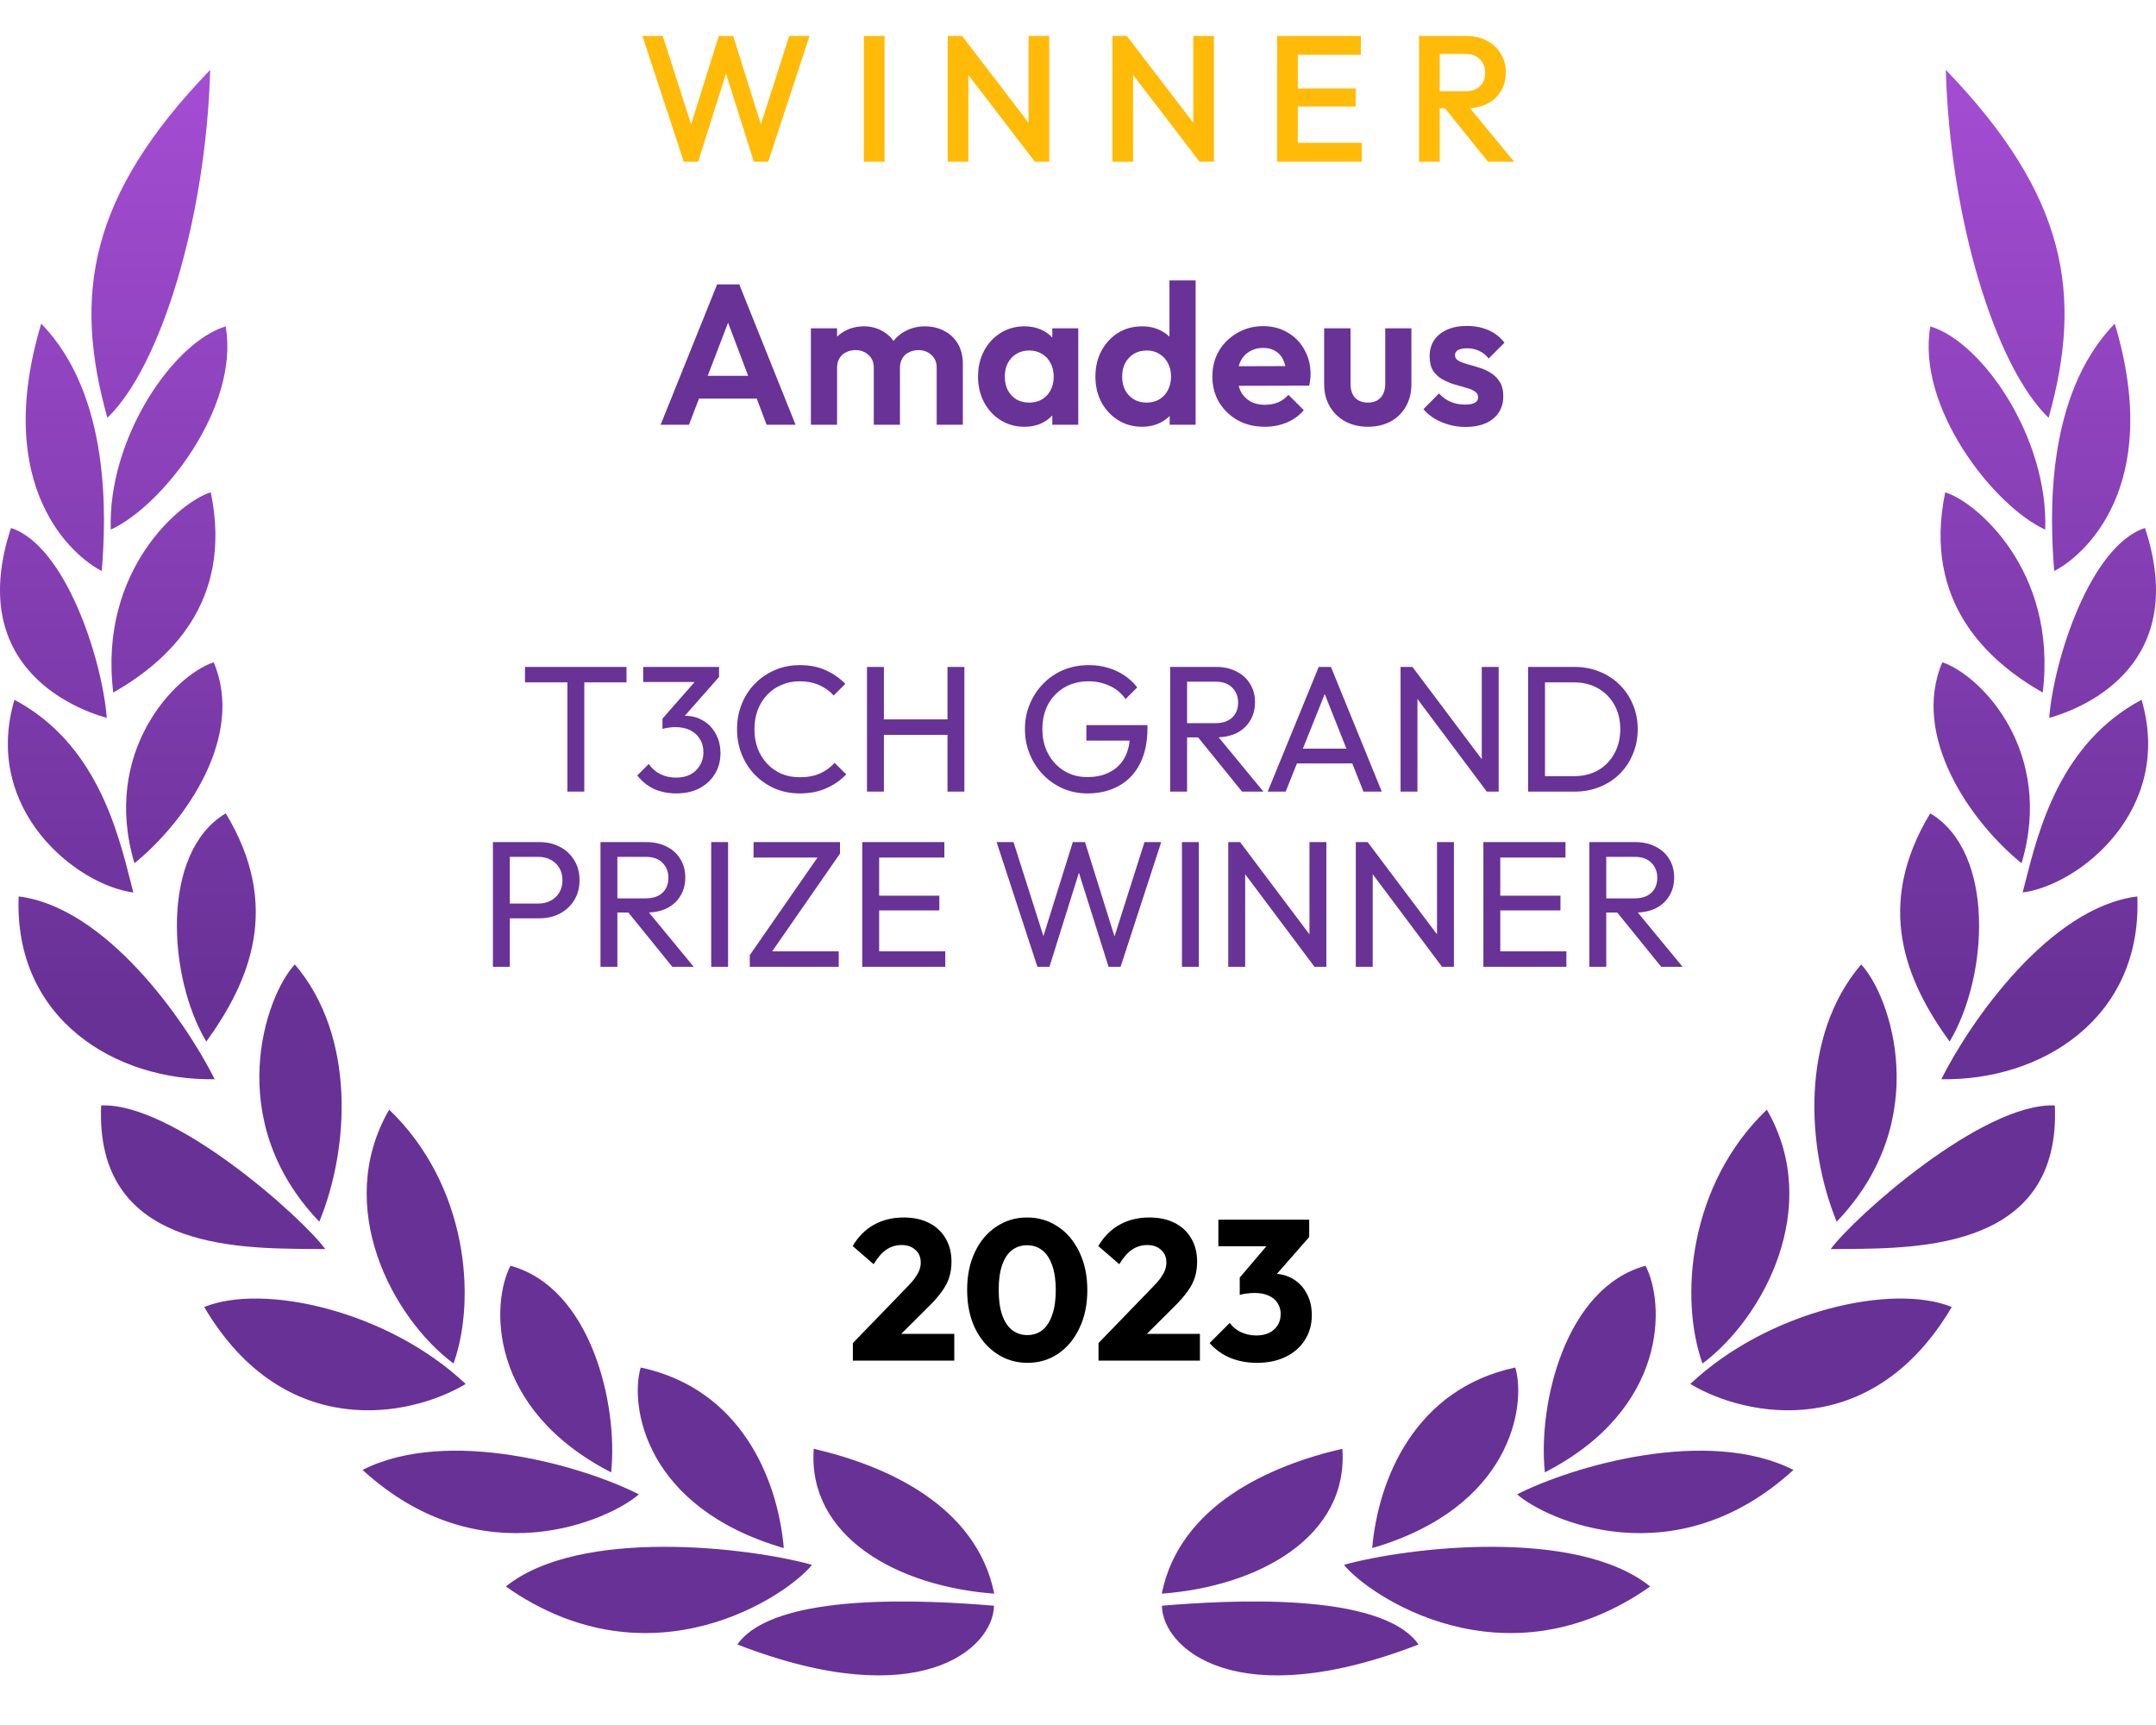
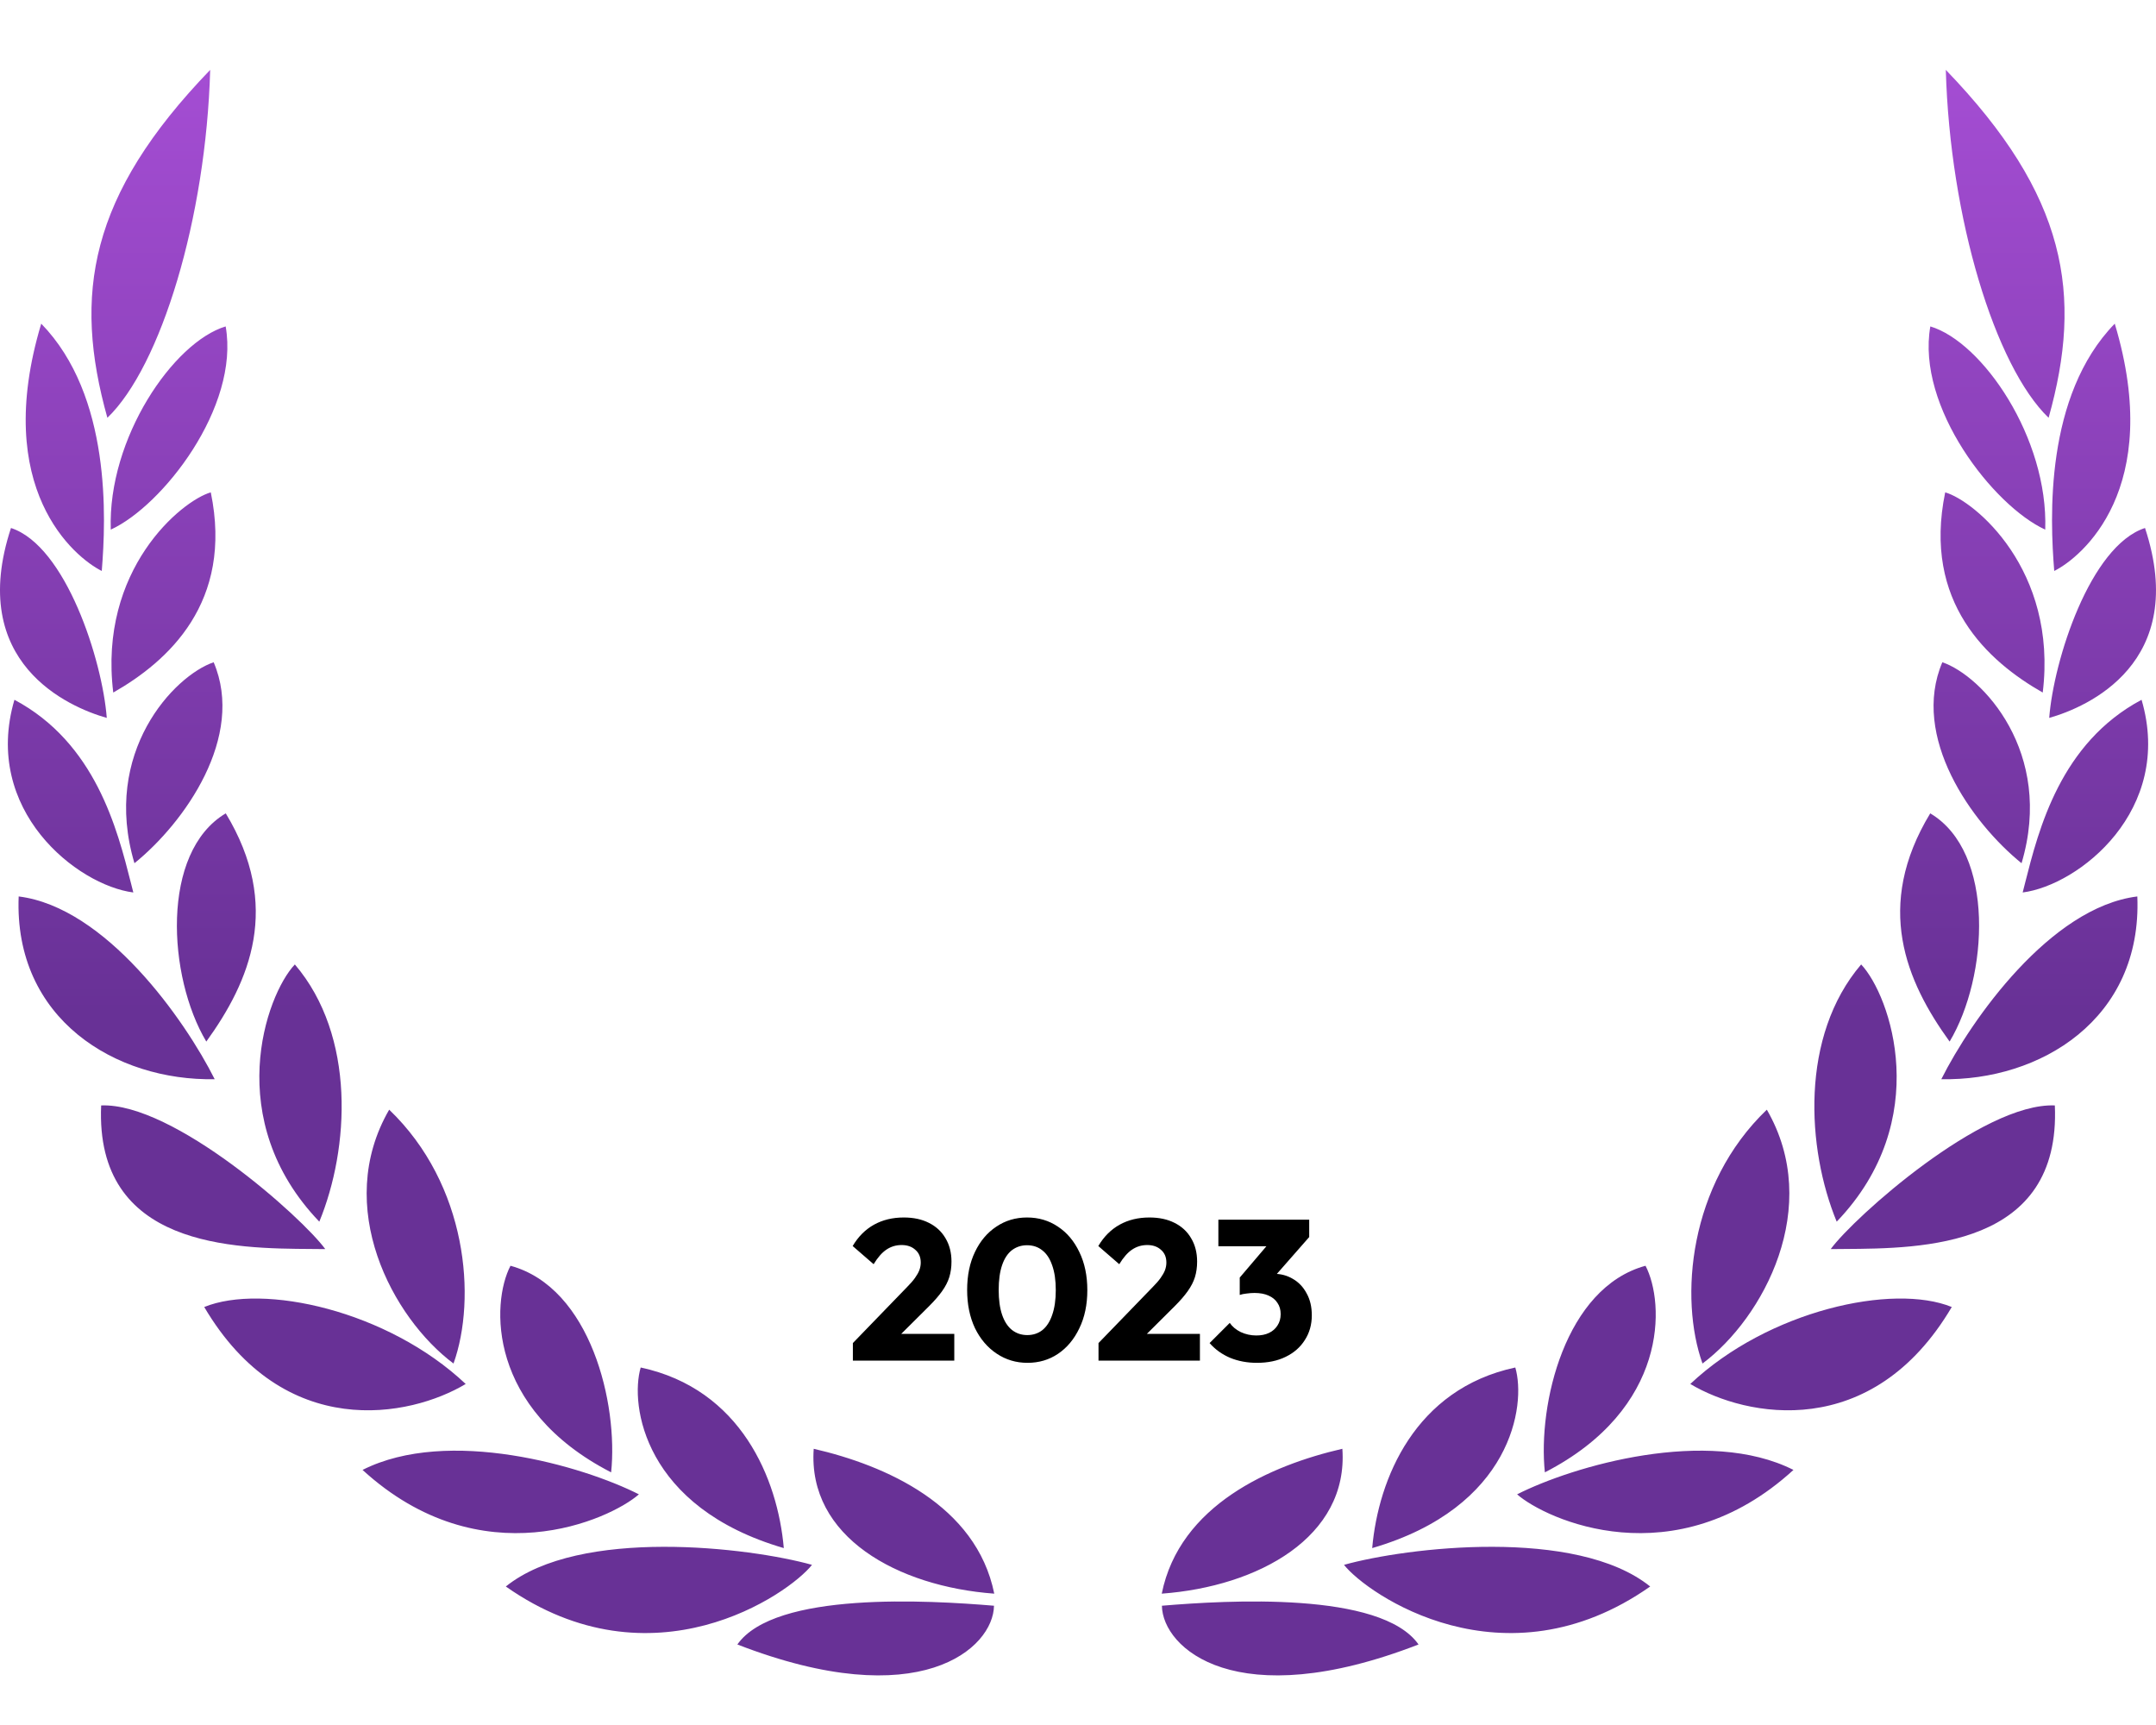
<svg xmlns="http://www.w3.org/2000/svg" width="160" height="128" viewBox="0 0 160 128" fill="none">
  <g clip-path="url(#clip0_299_4749)">
    <path fill-rule="evenodd" clip-rule="evenodd" d="M15.598 5.185C6.596 14.514 5.409 21.865 7.969 31.002C11.941 27.179 15.29 16.186 15.598 5.185ZM21.881 71.564C19.712 73.863 16.471 83.122 23.697 90.651C25.93 85.228 26.424 76.885 21.881 71.564ZM33.656 101.178C35.382 96.35 34.695 87.911 28.882 82.341C24.711 89.55 29.119 97.784 33.656 101.178ZM16.754 60.353C11.903 63.234 12.442 72.48 15.31 77.288C18.55 72.806 20.918 67.236 16.754 60.353ZM15.856 49.141C12.917 50.14 7.527 55.832 9.978 64.053C13.706 61.038 18.21 54.667 15.856 49.141ZM15.643 36.534C13.475 37.155 7.289 42.258 8.405 51.389C12.467 49.077 17.331 44.704 15.643 36.534ZM8.22 39.3C12.057 37.545 17.8 30.201 16.747 24.221C12.878 25.38 7.989 32.506 8.22 39.3ZM34.56 102.695C28.766 97.233 19.519 95.204 15.156 96.984C21.078 107.023 30.434 105.167 34.56 102.695ZM45.353 109.252C45.885 104.2 43.851 95.549 37.884 93.923C36.44 96.689 36.17 104.533 45.353 109.252ZM47.413 110.884C43.248 108.771 33.258 105.864 26.905 109.072C35.722 117.134 45.276 112.76 47.413 110.884ZM58.167 114.873C57.718 109.745 54.997 103.067 47.547 101.472C46.732 104.257 47.785 111.851 58.167 114.873ZM60.259 116.116C55.639 114.822 43.024 113.305 37.538 117.723C48.401 125.349 58.552 118.286 60.259 116.116ZM73.785 118.254C72.457 111.672 65.694 108.727 60.387 107.504C59.925 114.041 66.611 117.723 73.785 118.254ZM54.721 122.025C68.261 127.276 73.721 122.301 73.766 119.15C68.967 118.747 57.5 118.062 54.721 122.025ZM7.507 82.026C7.042 92.577 17.358 92.642 23.13 92.678C23.485 92.681 23.823 92.683 24.139 92.687C22.42 90.331 12.878 81.809 7.507 82.026ZM1.386 66.519C1.014 75.636 8.605 80.221 15.932 80.08C13.725 75.675 7.847 67.319 1.386 66.519ZM9.894 66.224C9.838 66.004 9.78 65.775 9.72 65.537C8.704 61.524 7.087 55.13 1.071 51.926C-1.335 60.116 5.717 65.686 9.894 66.224ZM7.924 53.271C7.597 49 4.889 40.51 0.815 39.178C-2.484 49.199 5.114 52.477 7.924 53.271ZM7.552 42.367C7.867 38.474 8.271 29.369 3.06 24.016C-0.629 36.291 5.537 41.362 7.552 42.367ZM126.345 101.178C124.619 96.35 125.305 87.911 131.119 82.341C135.29 89.55 130.881 97.784 126.345 101.178ZM138.119 71.564C140.288 73.863 143.529 83.122 136.304 90.651C134.071 85.228 133.576 76.885 138.119 71.564ZM144.401 5.185C153.404 14.514 154.591 21.865 152.03 31.002C148.059 27.179 144.709 16.186 144.401 5.185ZM143.246 60.353C148.097 63.234 147.558 72.48 144.684 77.288C141.443 72.806 139.075 67.236 143.246 60.353ZM144.144 49.141C147.083 50.14 152.473 55.832 150.022 64.053C146.294 61.038 141.789 54.667 144.144 49.141ZM144.356 36.534C146.525 37.155 152.711 42.258 151.594 51.389C147.533 49.077 142.669 44.704 144.356 36.534ZM151.78 39.3C147.943 37.545 142.2 30.201 143.253 24.221C147.122 25.38 152.011 32.506 151.78 39.3ZM125.44 102.695C131.234 97.233 140.481 95.204 144.844 96.984C138.921 107.023 129.566 105.167 125.44 102.695ZM114.647 109.252C114.114 104.2 116.149 95.549 122.116 93.923C123.56 96.689 123.829 104.533 114.647 109.252ZM112.587 110.884C116.752 108.771 126.742 105.864 133.095 109.072C124.278 117.134 114.724 112.76 112.587 110.884ZM101.833 114.873C102.282 109.745 105.003 103.067 112.453 101.472C113.268 104.257 112.215 111.851 101.833 114.873ZM99.741 116.116C104.361 114.822 116.976 113.305 122.463 117.723C111.599 125.349 101.448 118.286 99.741 116.116ZM86.215 118.254C87.543 111.672 94.306 108.727 99.619 107.504C100.081 114.041 93.395 117.723 86.215 118.254ZM105.272 122.025C91.733 127.276 86.272 122.301 86.227 119.15C91.027 118.747 102.494 118.062 105.272 122.025ZM136.869 92.678C142.642 92.642 152.958 92.577 152.493 82.026C147.122 81.809 137.58 90.331 135.86 92.687C136.177 92.683 136.515 92.681 136.869 92.678ZM158.614 66.519C158.986 75.636 151.395 80.221 144.068 80.08C146.275 75.675 152.153 67.319 158.614 66.519ZM150.28 65.537C150.22 65.775 150.162 66.004 150.106 66.224C154.283 65.686 161.335 60.116 158.929 51.926C152.913 55.13 151.296 61.524 150.28 65.537ZM152.075 53.271C152.403 49 155.11 40.51 159.185 39.178C162.483 49.199 154.886 52.477 152.075 53.271ZM152.448 42.367C152.133 38.474 151.729 29.369 156.939 24.016C160.629 36.291 154.462 41.362 152.448 42.367Z" fill="url(#paint0_linear_299_4749)" />
-     <path d="M49.026 31.519L53.219 21.104H54.863L59.041 31.519H56.893L53.663 22.97H54.404L51.13 31.519H49.026ZM51.248 29.578V27.889H56.848V29.578H51.248ZM60.179 31.519V24.363H62.12V31.519H60.179ZM64.846 31.519V27.296C64.846 26.881 64.713 26.561 64.446 26.333C64.189 26.096 63.868 25.978 63.483 25.978C63.226 25.978 62.994 26.032 62.787 26.141C62.579 26.239 62.416 26.388 62.298 26.585C62.179 26.783 62.12 27.02 62.12 27.296L61.365 26.926C61.365 26.373 61.483 25.894 61.72 25.489C61.967 25.084 62.298 24.773 62.713 24.556C63.128 24.328 63.597 24.215 64.12 24.215C64.614 24.215 65.063 24.328 65.468 24.556C65.873 24.773 66.194 25.084 66.431 25.489C66.668 25.884 66.787 26.363 66.787 26.926V31.519H64.846ZM69.513 31.519V27.296C69.513 26.881 69.379 26.561 69.113 26.333C68.856 26.096 68.535 25.978 68.15 25.978C67.903 25.978 67.671 26.032 67.454 26.141C67.246 26.239 67.083 26.388 66.965 26.585C66.846 26.783 66.787 27.02 66.787 27.296L65.676 27.03C65.715 26.457 65.868 25.963 66.135 25.548C66.402 25.123 66.752 24.798 67.187 24.57C67.621 24.333 68.105 24.215 68.639 24.215C69.172 24.215 69.651 24.328 70.076 24.556C70.5 24.773 70.836 25.089 71.083 25.504C71.33 25.919 71.454 26.412 71.454 26.985V31.519H69.513ZM76.019 31.667C75.367 31.667 74.78 31.504 74.256 31.178C73.733 30.852 73.323 30.407 73.027 29.845C72.73 29.282 72.582 28.649 72.582 27.948C72.582 27.237 72.73 26.6 73.027 26.037C73.323 25.474 73.733 25.03 74.256 24.704C74.78 24.378 75.367 24.215 76.019 24.215C76.533 24.215 76.992 24.319 77.397 24.526C77.802 24.733 78.123 25.025 78.36 25.4C78.607 25.765 78.74 26.18 78.76 26.645V29.222C78.74 29.696 78.607 30.116 78.36 30.482C78.123 30.847 77.802 31.138 77.397 31.356C76.992 31.563 76.533 31.667 76.019 31.667ZM76.375 29.874C76.918 29.874 77.358 29.696 77.693 29.341C78.029 28.975 78.197 28.506 78.197 27.933C78.197 27.558 78.118 27.227 77.96 26.941C77.812 26.645 77.6 26.417 77.323 26.259C77.056 26.091 76.74 26.007 76.375 26.007C76.019 26.007 75.703 26.091 75.427 26.259C75.16 26.417 74.948 26.645 74.79 26.941C74.641 27.227 74.567 27.558 74.567 27.933C74.567 28.319 74.641 28.659 74.79 28.956C74.948 29.242 75.16 29.469 75.427 29.637C75.703 29.795 76.019 29.874 76.375 29.874ZM78.093 31.519V29.593L78.404 27.845L78.093 26.126V24.363H80.019V31.519H78.093ZM84.758 31.667C84.097 31.667 83.504 31.504 82.981 31.178C82.457 30.852 82.042 30.407 81.736 29.845C81.44 29.282 81.292 28.649 81.292 27.948C81.292 27.237 81.44 26.6 81.736 26.037C82.042 25.474 82.452 25.03 82.966 24.704C83.489 24.378 84.087 24.215 84.758 24.215C85.272 24.215 85.731 24.319 86.136 24.526C86.551 24.733 86.882 25.025 87.129 25.4C87.385 25.765 87.524 26.18 87.543 26.645V29.193C87.524 29.657 87.391 30.077 87.144 30.452C86.897 30.827 86.566 31.123 86.151 31.341C85.736 31.558 85.272 31.667 84.758 31.667ZM85.084 29.874C85.45 29.874 85.766 29.795 86.032 29.637C86.309 29.469 86.521 29.242 86.669 28.956C86.828 28.659 86.906 28.319 86.906 27.933C86.906 27.558 86.828 27.227 86.669 26.941C86.521 26.645 86.309 26.417 86.032 26.259C85.766 26.091 85.455 26.007 85.099 26.007C84.734 26.007 84.413 26.091 84.136 26.259C83.87 26.427 83.657 26.654 83.499 26.941C83.351 27.227 83.277 27.558 83.277 27.933C83.277 28.319 83.351 28.659 83.499 28.956C83.657 29.242 83.874 29.469 84.151 29.637C84.427 29.795 84.739 29.874 85.084 29.874ZM88.729 31.519H86.803V29.593L87.114 27.845L86.788 26.126V20.807H88.729V31.519ZM93.868 31.667C93.117 31.667 92.451 31.509 91.868 31.193C91.285 30.867 90.821 30.422 90.475 29.859C90.139 29.296 89.972 28.654 89.972 27.933C89.972 27.222 90.135 26.59 90.46 26.037C90.796 25.474 91.251 25.03 91.823 24.704C92.396 24.368 93.033 24.2 93.734 24.2C94.426 24.2 95.033 24.358 95.557 24.674C96.09 24.98 96.505 25.405 96.801 25.948C97.107 26.482 97.26 27.089 97.26 27.77C97.26 27.899 97.251 28.032 97.231 28.17C97.221 28.299 97.196 28.447 97.157 28.615L91.142 28.63V27.178L96.253 27.163L95.468 27.77C95.448 27.346 95.369 26.99 95.231 26.704C95.102 26.417 94.91 26.2 94.653 26.052C94.406 25.894 94.1 25.815 93.734 25.815C93.349 25.815 93.013 25.904 92.727 26.081C92.441 26.249 92.219 26.491 92.06 26.807C91.912 27.114 91.838 27.479 91.838 27.904C91.838 28.338 91.917 28.719 92.075 29.044C92.243 29.36 92.48 29.607 92.786 29.785C93.093 29.953 93.448 30.037 93.853 30.037C94.219 30.037 94.549 29.978 94.846 29.859C95.142 29.731 95.399 29.543 95.616 29.296L96.757 30.437C96.411 30.842 95.986 31.148 95.483 31.356C94.989 31.563 94.451 31.667 93.868 31.667ZM101.513 31.667C100.88 31.667 100.317 31.533 99.824 31.267C99.34 31 98.959 30.63 98.683 30.156C98.406 29.681 98.268 29.133 98.268 28.511V24.363H100.224V28.467C100.224 28.763 100.273 29.02 100.372 29.237C100.471 29.445 100.619 29.602 100.816 29.711C101.014 29.82 101.246 29.874 101.513 29.874C101.917 29.874 102.234 29.751 102.461 29.504C102.688 29.257 102.801 28.911 102.801 28.467V24.363H104.742V28.511C104.742 29.143 104.604 29.696 104.327 30.17C104.061 30.645 103.68 31.015 103.187 31.282C102.703 31.538 102.145 31.667 101.513 31.667ZM108.747 31.681C108.342 31.681 107.942 31.627 107.547 31.519C107.162 31.41 106.806 31.262 106.48 31.074C106.154 30.877 105.873 30.64 105.636 30.363L106.791 29.193C107.038 29.469 107.325 29.677 107.651 29.815C107.977 29.953 108.337 30.022 108.732 30.022C109.048 30.022 109.285 29.978 109.443 29.889C109.611 29.8 109.695 29.667 109.695 29.489C109.695 29.291 109.606 29.138 109.428 29.03C109.26 28.921 109.038 28.832 108.762 28.763C108.485 28.684 108.194 28.6 107.888 28.511C107.591 28.412 107.305 28.289 107.028 28.141C106.752 27.983 106.525 27.77 106.347 27.504C106.179 27.227 106.095 26.872 106.095 26.437C106.095 25.983 106.204 25.588 106.421 25.252C106.648 24.916 106.969 24.654 107.384 24.467C107.799 24.279 108.288 24.185 108.851 24.185C109.443 24.185 109.977 24.289 110.451 24.496C110.935 24.704 111.335 25.015 111.651 25.43L110.48 26.6C110.263 26.333 110.016 26.141 109.739 26.022C109.473 25.904 109.181 25.845 108.865 25.845C108.579 25.845 108.357 25.889 108.199 25.978C108.051 26.067 107.977 26.19 107.977 26.348C107.977 26.526 108.06 26.664 108.228 26.763C108.406 26.862 108.633 26.951 108.91 27.03C109.186 27.099 109.473 27.183 109.769 27.282C110.075 27.37 110.362 27.499 110.628 27.667C110.905 27.835 111.127 28.057 111.295 28.333C111.473 28.61 111.562 28.965 111.562 29.4C111.562 30.101 111.31 30.659 110.806 31.074C110.302 31.479 109.616 31.681 108.747 31.681Z" fill="#693296" />
-     <path d="M42.107 58.741V49.754H43.361V58.741H42.107ZM38.961 50.634V49.487H46.494V50.634H38.961ZM50.187 58.874C49.583 58.874 49.032 58.763 48.534 58.541C48.045 58.31 47.632 57.976 47.294 57.541L48.147 56.687C48.352 56.998 48.632 57.247 48.987 57.434C49.343 57.612 49.738 57.701 50.174 57.701C50.583 57.701 50.934 57.625 51.227 57.474C51.529 57.314 51.765 57.092 51.934 56.807C52.112 56.523 52.201 56.194 52.201 55.821C52.201 55.438 52.112 55.11 51.934 54.834C51.765 54.55 51.525 54.332 51.214 54.181C50.903 54.03 50.534 53.954 50.107 53.954C49.947 53.954 49.787 53.967 49.627 53.994C49.467 54.012 49.312 54.043 49.161 54.087L49.694 53.367C49.863 53.287 50.045 53.225 50.241 53.181C50.436 53.136 50.632 53.114 50.827 53.114C51.325 53.114 51.77 53.23 52.161 53.461C52.561 53.692 52.876 54.016 53.107 54.434C53.347 54.852 53.467 55.336 53.467 55.887C53.467 56.474 53.325 56.994 53.041 57.447C52.765 57.892 52.383 58.243 51.894 58.501C51.405 58.75 50.836 58.874 50.187 58.874ZM49.161 54.087V53.327L51.867 50.247L53.361 50.234L50.574 53.394L49.161 54.087ZM47.734 50.607V49.487H53.361V50.234L52.267 50.607H47.734ZM59.362 58.874C58.695 58.874 58.077 58.754 57.508 58.514C56.94 58.265 56.442 57.923 56.015 57.487C55.597 57.052 55.273 56.545 55.042 55.967C54.811 55.39 54.695 54.772 54.695 54.114C54.695 53.447 54.811 52.825 55.042 52.247C55.273 51.67 55.597 51.167 56.015 50.741C56.442 50.305 56.935 49.967 57.495 49.727C58.064 49.478 58.682 49.354 59.348 49.354C60.077 49.354 60.717 49.478 61.268 49.727C61.819 49.976 62.308 50.314 62.735 50.741L61.868 51.607C61.575 51.279 61.215 51.021 60.788 50.834C60.371 50.647 59.891 50.554 59.348 50.554C58.859 50.554 58.411 50.643 58.002 50.821C57.593 50.99 57.237 51.234 56.935 51.554C56.633 51.874 56.397 52.252 56.228 52.687C56.068 53.123 55.988 53.599 55.988 54.114C55.988 54.63 56.068 55.105 56.228 55.541C56.397 55.976 56.633 56.354 56.935 56.674C57.237 56.994 57.593 57.243 58.002 57.421C58.411 57.59 58.859 57.674 59.348 57.674C59.926 57.674 60.428 57.581 60.855 57.394C61.282 57.199 61.642 56.936 61.935 56.607L62.802 57.461C62.375 57.905 61.873 58.252 61.295 58.501C60.726 58.75 60.082 58.874 59.362 58.874ZM64.341 58.741V49.487H65.595V58.741H64.341ZM70.315 58.741V49.487H71.568V58.741H70.315ZM65.195 54.527V53.381H70.621V54.527H65.195ZM80.716 58.874C80.067 58.874 79.458 58.754 78.889 58.514C78.329 58.265 77.836 57.923 77.409 57.487C76.991 57.052 76.662 56.545 76.422 55.967C76.182 55.39 76.062 54.767 76.062 54.101C76.062 53.434 76.182 52.816 76.422 52.247C76.662 51.67 76.996 51.163 77.422 50.727C77.849 50.292 78.347 49.954 78.916 49.714C79.493 49.474 80.12 49.354 80.796 49.354C81.533 49.354 82.213 49.496 82.836 49.781C83.458 50.065 83.978 50.474 84.396 51.007L83.529 51.874C83.236 51.447 82.849 51.123 82.369 50.901C81.889 50.67 81.365 50.554 80.796 50.554C80.12 50.554 79.52 50.705 78.996 51.007C78.48 51.31 78.076 51.727 77.782 52.261C77.498 52.794 77.356 53.407 77.356 54.101C77.356 54.803 77.502 55.421 77.796 55.954C78.089 56.487 78.484 56.905 78.982 57.207C79.48 57.51 80.049 57.661 80.689 57.661C81.338 57.661 81.898 57.536 82.369 57.287C82.849 57.038 83.218 56.674 83.476 56.194C83.733 55.705 83.862 55.11 83.862 54.407L84.622 54.954H80.622V53.807H85.156V53.994C85.156 55.07 84.965 55.972 84.582 56.701C84.209 57.421 83.684 57.963 83.009 58.327C82.342 58.692 81.578 58.874 80.716 58.874ZM87.681 54.714V53.661H90.188C90.73 53.661 91.148 53.523 91.442 53.247C91.735 52.972 91.882 52.599 91.882 52.127C91.882 51.683 91.735 51.314 91.442 51.021C91.157 50.727 90.744 50.581 90.201 50.581H87.681V49.487H90.242C90.828 49.487 91.339 49.603 91.775 49.834C92.21 50.056 92.544 50.363 92.775 50.754C93.015 51.145 93.135 51.594 93.135 52.101C93.135 52.625 93.015 53.083 92.775 53.474C92.544 53.865 92.21 54.172 91.775 54.394C91.339 54.607 90.828 54.714 90.242 54.714H87.681ZM86.841 58.741V49.487H88.095V58.741H86.841ZM92.175 58.741L88.815 54.594L90.001 54.181L93.761 58.741H92.175ZM94.078 58.741L97.865 49.487H98.771L102.545 58.741H101.185L98.078 50.914H98.545L95.411 58.741H94.078ZM95.878 56.647V55.554H100.745V56.647H95.878ZM103.938 58.741V49.487H104.818L105.191 50.941V58.741H103.938ZM110.338 58.741L104.658 51.154L104.818 49.487L110.511 57.061L110.338 58.741ZM110.338 58.741L109.964 57.367V49.487H111.218V58.741H110.338ZM114.231 58.741V57.594H116.804C117.488 57.594 118.088 57.447 118.604 57.154C119.12 56.852 119.52 56.438 119.804 55.914C120.097 55.39 120.244 54.785 120.244 54.101C120.244 53.425 120.097 52.825 119.804 52.301C119.511 51.776 119.106 51.367 118.591 51.074C118.075 50.781 117.48 50.634 116.804 50.634H114.244V49.487H116.831C117.506 49.487 118.128 49.603 118.697 49.834C119.275 50.065 119.773 50.39 120.191 50.807C120.617 51.225 120.946 51.714 121.177 52.274C121.417 52.834 121.537 53.447 121.537 54.114C121.537 54.772 121.417 55.385 121.177 55.954C120.946 56.514 120.622 57.003 120.204 57.421C119.786 57.839 119.288 58.163 118.711 58.394C118.142 58.625 117.524 58.741 116.857 58.741H114.231ZM113.404 58.741V49.487H114.657V58.741H113.404ZM37.421 68.141V67.047H39.941C40.288 67.047 40.594 66.976 40.861 66.834C41.137 66.692 41.35 66.492 41.501 66.234C41.661 65.976 41.741 65.67 41.741 65.314C41.741 64.959 41.661 64.652 41.501 64.394C41.35 64.136 41.137 63.936 40.861 63.794C40.594 63.652 40.288 63.581 39.941 63.581H37.421V62.487H40.021C40.59 62.487 41.097 62.603 41.541 62.834C41.994 63.065 42.35 63.394 42.608 63.821C42.874 64.239 43.008 64.736 43.008 65.314C43.008 65.883 42.874 66.381 42.608 66.807C42.35 67.225 41.994 67.554 41.541 67.794C41.097 68.025 40.59 68.141 40.021 68.141H37.421ZM36.581 71.741V62.487H37.834V71.741H36.581ZM45.403 67.714V66.661H47.91C48.452 66.661 48.87 66.523 49.163 66.247C49.456 65.972 49.603 65.599 49.603 65.127C49.603 64.683 49.456 64.314 49.163 64.021C48.878 63.727 48.465 63.581 47.923 63.581H45.403V62.487H47.963C48.55 62.487 49.061 62.603 49.496 62.834C49.932 63.056 50.265 63.363 50.496 63.754C50.736 64.145 50.856 64.594 50.856 65.101C50.856 65.625 50.736 66.083 50.496 66.474C50.265 66.865 49.932 67.172 49.496 67.394C49.061 67.607 48.55 67.714 47.963 67.714H45.403ZM44.563 71.741V62.487H45.816V71.741H44.563ZM49.896 71.741L46.536 67.594L47.723 67.181L51.483 71.741H49.896ZM52.779 71.741V62.487H54.032V71.741H52.779ZM55.643 70.874L60.87 63.341H62.336L57.11 70.874H55.643ZM55.643 71.741V70.874L56.71 70.594H62.243V71.741H55.643ZM55.923 63.634V62.487H62.336V63.341L61.256 63.634H55.923ZM63.99 71.741V62.487H65.243V71.741H63.99ZM64.843 71.741V70.594H70.15V71.741H64.843ZM64.843 67.554V66.461H69.71V67.554H64.843ZM64.843 63.634V62.487H70.083V63.634H64.843ZM76.988 71.741L73.961 62.487H75.215L77.615 70.034H77.255L79.615 62.487H80.521L82.881 70.034H82.535L84.935 62.487H86.175L83.161 71.741H82.268L79.895 64.207H80.241L77.881 71.741H76.988ZM87.714 71.741V62.487H88.967V71.741H87.714ZM91.151 71.741V62.487H92.031L92.405 63.941V71.741H91.151ZM97.551 71.741L91.871 64.154L92.031 62.487L97.725 70.061L97.551 71.741ZM97.551 71.741L97.178 70.367V62.487H98.431V71.741H97.551ZM100.617 71.741V62.487H101.497L101.871 63.941V71.741H100.617ZM107.017 71.741L101.337 64.154L101.497 62.487L107.191 70.061L107.017 71.741ZM107.017 71.741L106.644 70.367V62.487H107.897V71.741H107.017ZM110.084 71.741V62.487H111.337V71.741H110.084ZM110.937 71.741V70.594H116.244V71.741H110.937ZM110.937 67.554V66.461H115.804V67.554H110.937ZM110.937 63.634V62.487H116.177V63.634H110.937ZM118.788 67.714V66.661H121.295C121.837 66.661 122.255 66.523 122.548 66.247C122.842 65.972 122.988 65.599 122.988 65.127C122.988 64.683 122.842 64.314 122.548 64.021C122.264 63.727 121.85 63.581 121.308 63.581H118.788V62.487H121.348C121.935 62.487 122.446 62.603 122.882 62.834C123.317 63.056 123.65 63.363 123.882 63.754C124.122 64.145 124.242 64.594 124.242 65.101C124.242 65.625 124.122 66.083 123.882 66.474C123.65 66.865 123.317 67.172 122.882 67.394C122.446 67.607 121.935 67.714 121.348 67.714H118.788ZM117.948 71.741V62.487H119.202V71.741H117.948ZM123.282 71.741L119.922 67.594L121.108 67.181L124.868 71.741H123.282Z" fill="#693296" />
    <path d="M63.293 99.659L67.307 95.511C67.554 95.264 67.752 95.037 67.9 94.83C68.048 94.622 68.157 94.43 68.226 94.252C68.295 94.064 68.33 93.876 68.33 93.689C68.33 93.284 68.196 92.968 67.93 92.741C67.673 92.504 67.332 92.385 66.907 92.385C66.493 92.385 66.117 92.499 65.781 92.726C65.456 92.943 65.139 93.304 64.833 93.807L63.278 92.459C63.693 91.758 64.221 91.23 64.863 90.874C65.505 90.518 66.241 90.341 67.07 90.341C67.791 90.341 68.414 90.474 68.937 90.741C69.47 91.007 69.88 91.388 70.167 91.881C70.463 92.375 70.611 92.953 70.611 93.615C70.611 94.03 70.557 94.415 70.448 94.77C70.34 95.116 70.162 95.462 69.915 95.807C69.678 96.143 69.357 96.513 68.952 96.918L66.167 99.689L63.293 99.659ZM63.293 100.963V99.659L65.263 98.978H70.819V100.963H63.293ZM76.248 101.126C75.408 101.126 74.647 100.899 73.966 100.444C73.284 99.99 72.746 99.358 72.351 98.548C71.966 97.728 71.773 96.785 71.773 95.718C71.773 94.642 71.966 93.704 72.351 92.904C72.736 92.094 73.265 91.467 73.936 91.022C74.608 90.568 75.368 90.341 76.218 90.341C77.077 90.341 77.843 90.568 78.514 91.022C79.186 91.467 79.714 92.094 80.099 92.904C80.494 93.713 80.692 94.657 80.692 95.733C80.692 96.81 80.494 97.753 80.099 98.563C79.714 99.373 79.186 100.005 78.514 100.459C77.852 100.904 77.097 101.126 76.248 101.126ZM76.233 99.067C76.667 99.067 77.043 98.943 77.359 98.696C77.675 98.439 77.917 98.064 78.085 97.57C78.262 97.067 78.351 96.454 78.351 95.733C78.351 95.002 78.262 94.39 78.085 93.896C77.917 93.402 77.675 93.032 77.359 92.785C77.043 92.528 76.662 92.4 76.218 92.4C75.793 92.4 75.418 92.523 75.092 92.77C74.776 93.017 74.534 93.388 74.366 93.881C74.198 94.375 74.114 94.988 74.114 95.718C74.114 96.449 74.198 97.062 74.366 97.555C74.534 98.049 74.776 98.425 75.092 98.681C75.418 98.938 75.798 99.067 76.233 99.067ZM81.522 99.659L85.537 95.511C85.784 95.264 85.981 95.037 86.129 94.83C86.277 94.622 86.386 94.43 86.455 94.252C86.524 94.064 86.559 93.876 86.559 93.689C86.559 93.284 86.425 92.968 86.159 92.741C85.902 92.504 85.561 92.385 85.137 92.385C84.722 92.385 84.347 92.499 84.011 92.726C83.685 92.943 83.369 93.304 83.062 93.807L81.507 92.459C81.922 91.758 82.45 91.23 83.092 90.874C83.734 90.518 84.47 90.341 85.3 90.341C86.021 90.341 86.643 90.474 87.166 90.741C87.7 91.007 88.109 91.388 88.396 91.881C88.692 92.375 88.84 92.953 88.84 93.615C88.84 94.03 88.786 94.415 88.677 94.77C88.569 95.116 88.391 95.462 88.144 95.807C87.907 96.143 87.586 96.513 87.181 96.918L84.396 99.689L81.522 99.659ZM81.522 100.963V99.659L83.492 98.978H89.048V100.963H81.522ZM93.277 101.126C92.556 101.126 91.894 101.002 91.291 100.755C90.689 100.499 90.18 100.133 89.766 99.659L91.262 98.163C91.45 98.439 91.721 98.667 92.077 98.844C92.442 99.012 92.827 99.096 93.232 99.096C93.598 99.096 93.914 99.032 94.18 98.904C94.447 98.775 94.654 98.593 94.803 98.356C94.961 98.118 95.04 97.837 95.04 97.511C95.04 97.185 94.961 96.909 94.803 96.681C94.654 96.444 94.432 96.262 94.136 96.133C93.85 96.005 93.504 95.941 93.099 95.941C92.911 95.941 92.714 95.956 92.506 95.985C92.309 96.005 92.141 96.039 92.003 96.089L93.025 94.8C93.301 94.721 93.563 94.657 93.81 94.607C94.067 94.548 94.304 94.518 94.521 94.518C95.054 94.518 95.533 94.647 95.958 94.904C96.383 95.15 96.719 95.506 96.966 95.97C97.222 96.425 97.351 96.968 97.351 97.6C97.351 98.291 97.178 98.904 96.832 99.437C96.496 99.97 96.022 100.385 95.41 100.681C94.808 100.978 94.096 101.126 93.277 101.126ZM92.003 96.089V94.8L94.551 91.807L97.158 91.793L94.506 94.815L92.003 96.089ZM90.417 92.474V90.504H97.158V91.793L95.336 92.474H90.417Z" fill="black" />
-     <path d="M50.744 12L47.677 2.667H49.184L51.491 9.853H51.091L53.344 2.667H54.411L56.664 9.853H56.264L58.571 2.667H60.077L57.011 12H55.944L53.677 4.827H54.077L51.811 12H50.744ZM64.11 12V2.667H65.643V12H64.11ZM70.331 12V2.667H71.398L71.864 4.427V12H70.331ZM76.798 12L71.211 4.707L71.398 2.667L76.984 9.96L76.798 12ZM76.798 12L76.331 10.36V2.667H77.864V12H76.798ZM82.555 12V2.667H83.622L84.088 4.427V12H82.555ZM89.022 12L83.435 4.707L83.622 2.667L89.208 9.96L89.022 12ZM89.022 12L88.555 10.36V2.667H90.088V12H89.022ZM94.779 12V2.667H96.312V12H94.779ZM95.832 12V10.6H101.059V12H95.832ZM95.832 7.907V6.56H100.606V7.907H95.832ZM95.832 4.067V2.667H100.992V4.067H95.832ZM106.364 8.04V6.773H108.724C109.195 6.773 109.559 6.653 109.817 6.413C110.084 6.164 110.217 5.822 110.217 5.387C110.217 4.996 110.088 4.667 109.83 4.4C109.572 4.133 109.208 4 108.737 4H106.364V2.667H108.804C109.39 2.667 109.906 2.787 110.35 3.027C110.795 3.258 111.137 3.578 111.377 3.987C111.626 4.387 111.75 4.844 111.75 5.36C111.75 5.902 111.626 6.373 111.377 6.773C111.137 7.173 110.795 7.484 110.35 7.707C109.906 7.929 109.39 8.04 108.804 8.04H106.364ZM105.31 12V2.667H106.844V12H105.31ZM110.43 12L107.164 7.947L108.59 7.427L112.364 12H110.43Z" fill="#FFBB08" />
  </g>
  <defs>
    <linearGradient id="paint0_linear_299_4749" x1="155.188" y1="-5.085" x2="155.188" y2="124.324" gradientUnits="userSpaceOnUse">
      <stop stop-color="#AD51DC" />
      <stop offset="0.62" stop-color="#683196" />
    </linearGradient>
    <clipPath id="clip0_299_4749">
      <rect width="160" height="127.407" fill="white" />
    </clipPath>
  </defs>
</svg>